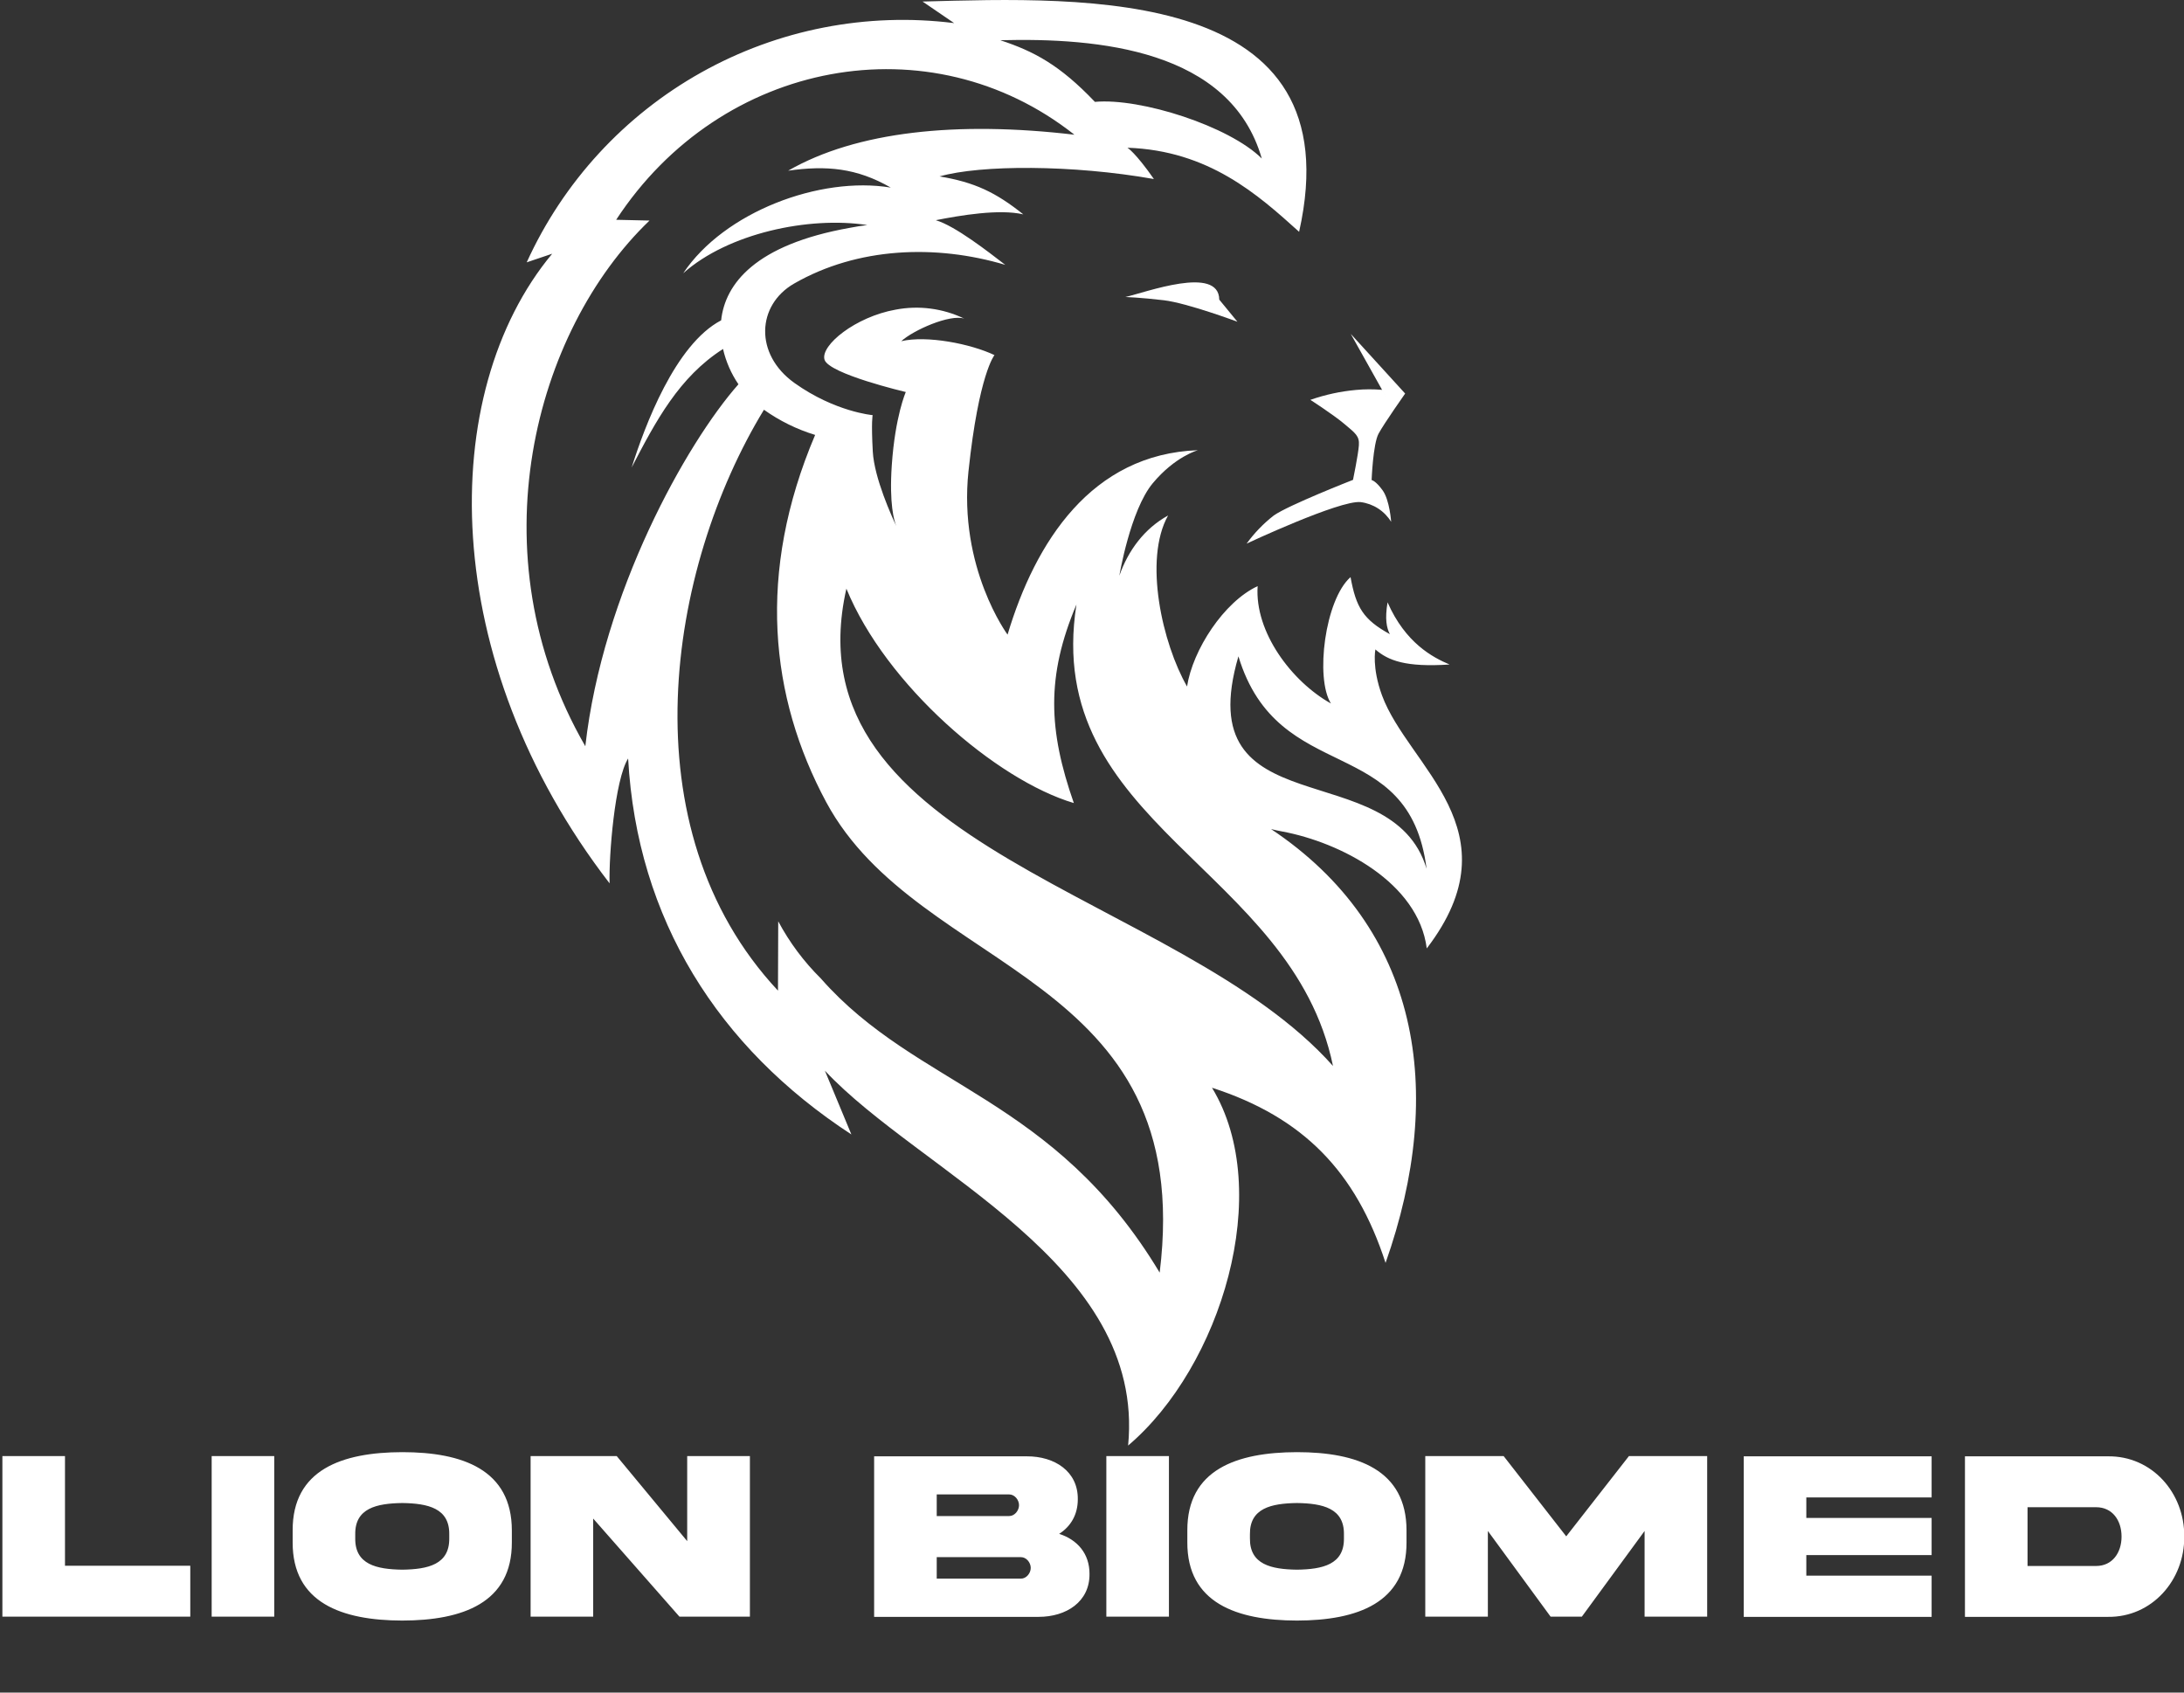
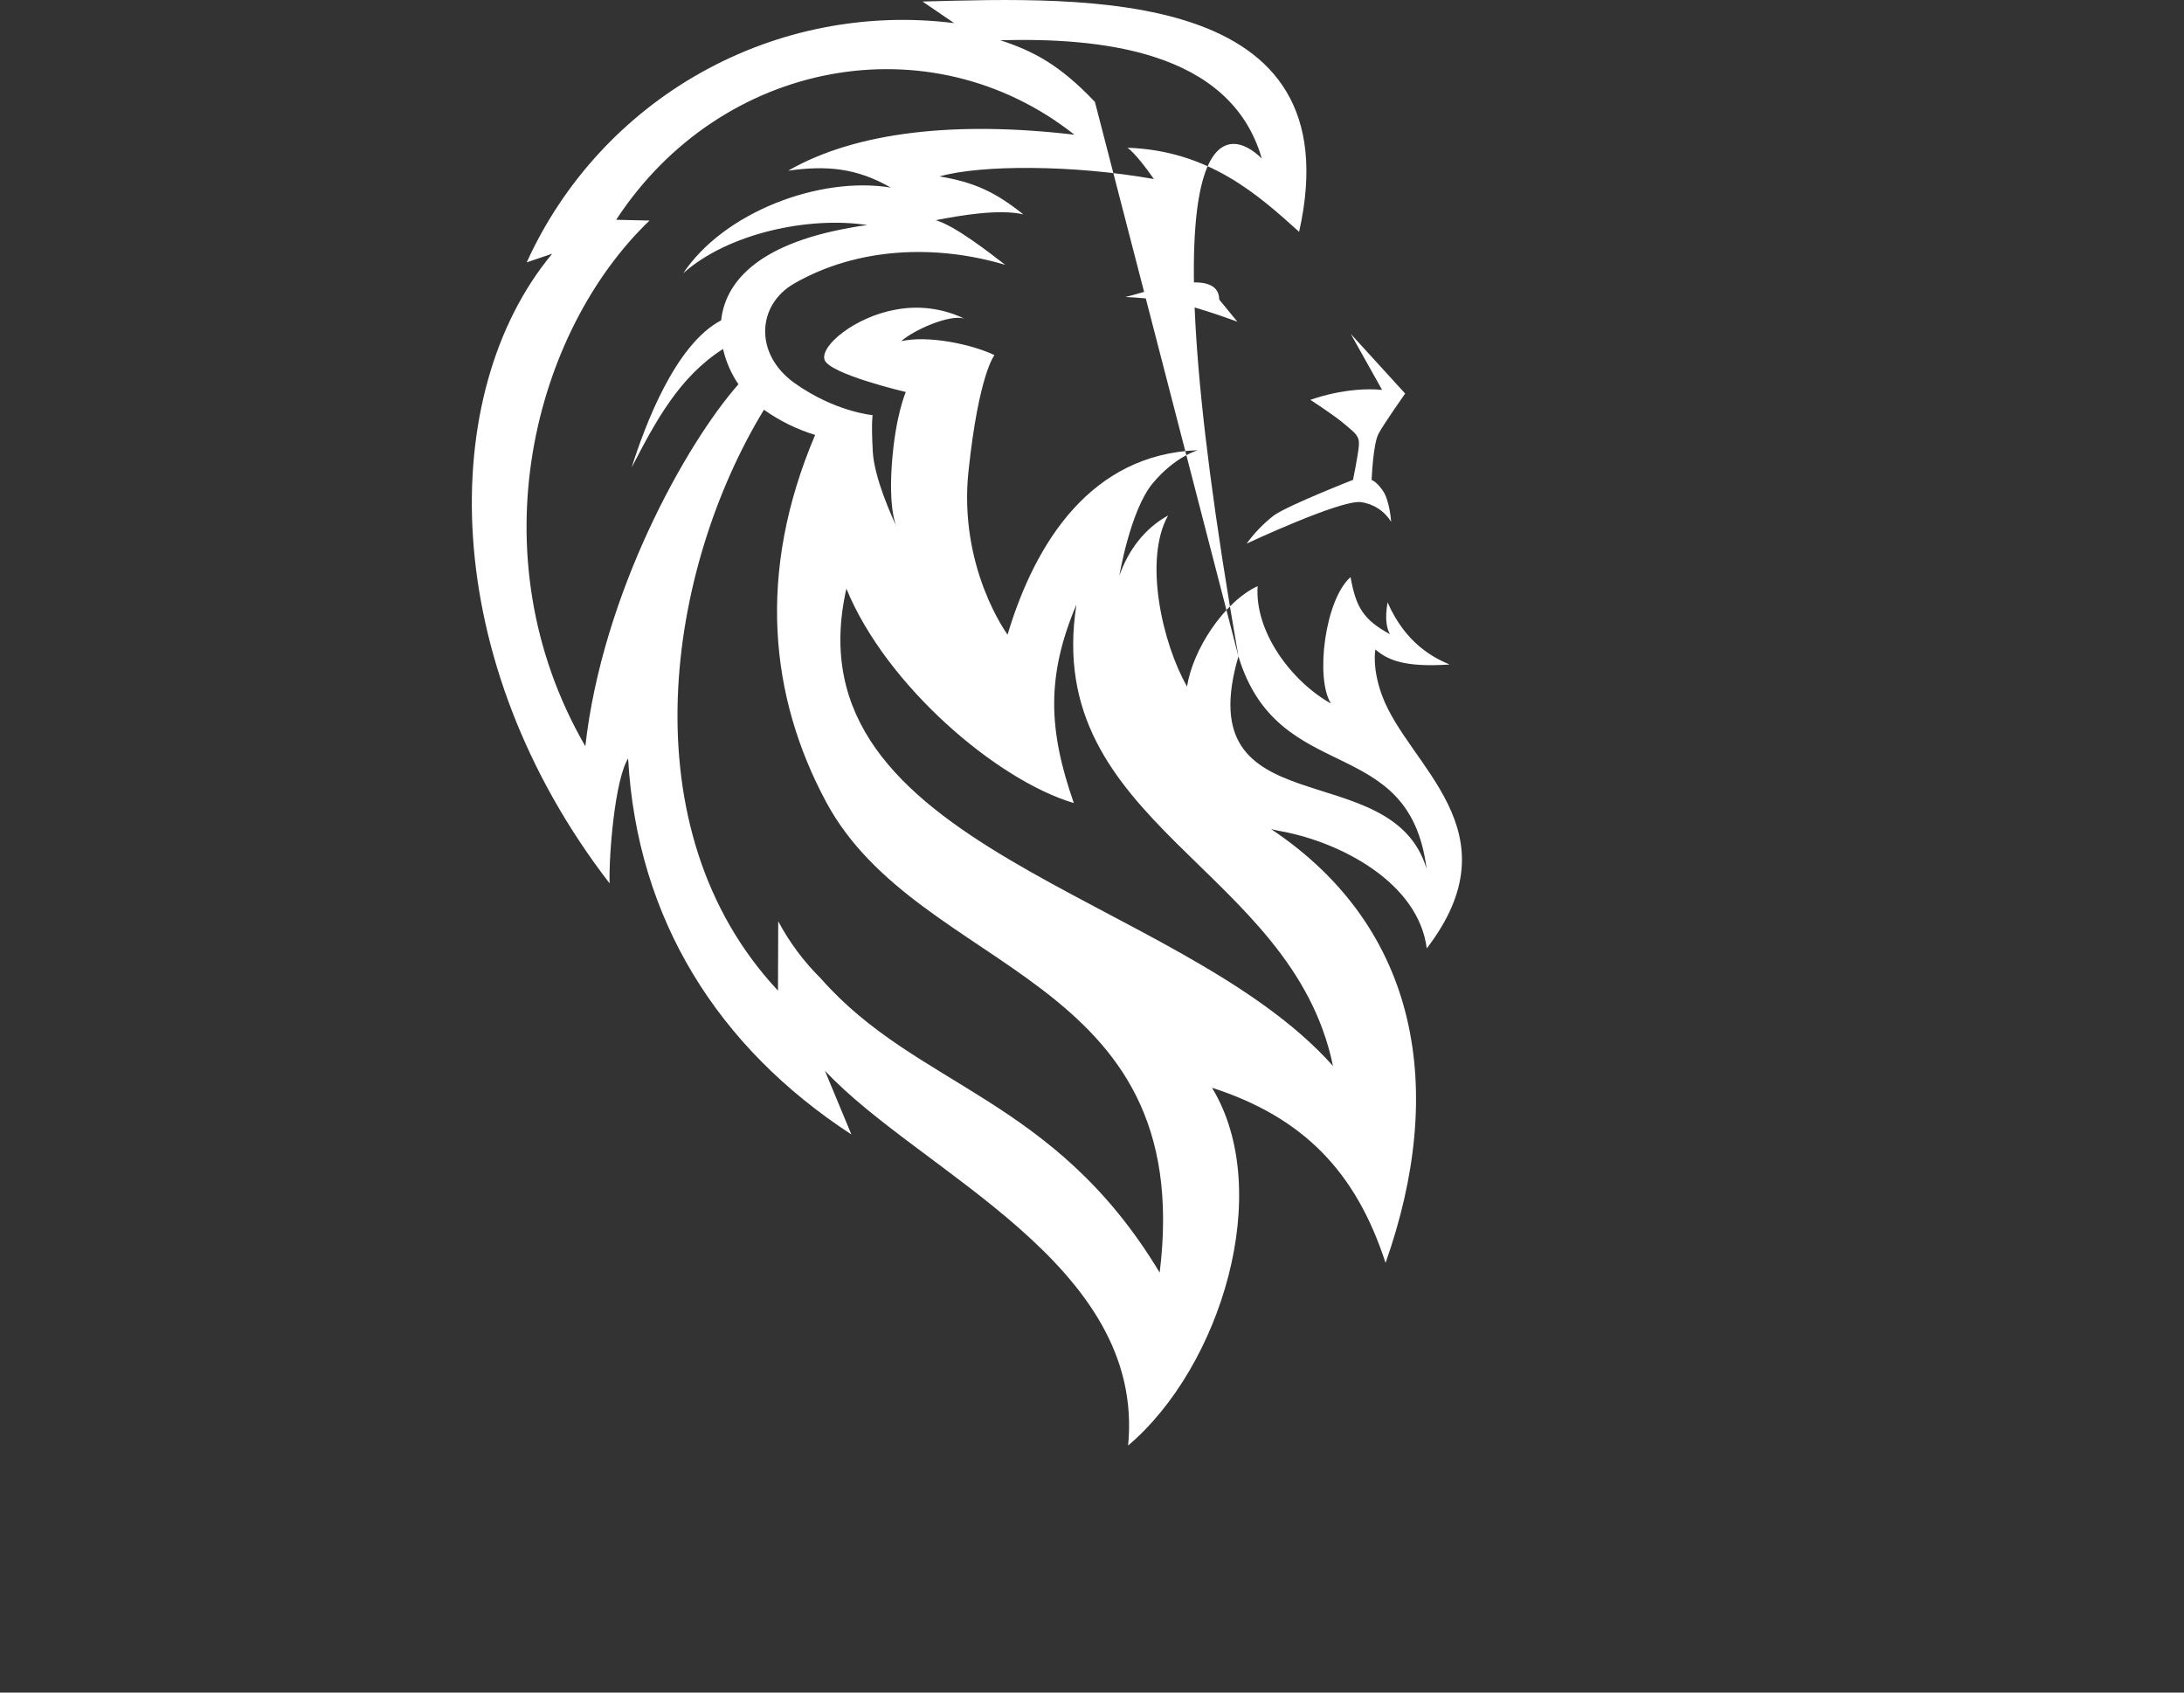
<svg xmlns="http://www.w3.org/2000/svg" width="160" height="124" viewBox="0 0 160 124" fill="none">
  <rect x="0" y="0" width="160" height="124" fill="#333333" stroke="none" />
  <g clip-path="url(#clip0_1187_23301)">
    <path fill-rule="evenodd" clip-rule="evenodd" d="M90.653 23.571C90.653 23.571 86.967 22.197 85.263 21.997C83.559 21.796 82.447 21.757 82.447 21.757C83.915 21.434 89.291 19.41 89.323 21.951L90.653 23.571Z" fill="white" />
    <path fill-rule="evenodd" clip-rule="evenodd" d="M95.997 29.294C97.081 28.914 98.207 28.67 99.35 28.567C99.982 28.509 100.618 28.506 101.25 28.56L101.676 29.32L98.955 24.46L102.941 28.832C102.941 28.832 101.401 31.016 100.993 31.772C100.585 32.528 100.485 35.172 100.485 35.172C100.485 35.172 100.77 35.203 101.29 35.921C101.81 36.64 101.916 38.23 101.916 38.23C101.675 37.837 101.349 37.503 100.962 37.253C100.576 37.003 100.138 36.843 99.681 36.785C98.156 36.624 91.328 39.825 91.328 39.825C91.891 39.048 92.56 38.355 93.317 37.766C94.382 37.01 99.122 35.155 99.122 35.155C99.122 35.155 99.501 33.318 99.552 32.629C99.603 31.939 99.294 31.738 98.485 31.056C97.677 30.375 95.997 29.294 95.997 29.294Z" fill="white" />
-     <path fill-rule="evenodd" clip-rule="evenodd" d="M55.967 30.018C48.886 41.643 45.867 60.671 56.995 72.576L57.013 67.497C57.838 69.041 58.89 70.453 60.134 71.683L60.152 71.704C67.182 79.688 77.207 80.326 84.958 93.234C87.685 71.158 67.373 71.475 60.528 58.765C56.394 51.069 55.419 41.967 59.717 31.864C58.377 31.454 57.11 30.831 55.967 30.018V30.018ZM62.007 43.126C57.684 62.202 86.327 65.347 97.655 78.095C94.649 63.515 76.339 60.407 78.859 44.289C76.632 49.562 76.804 53.496 78.669 58.833C72.998 57.151 64.892 50.182 62.007 43.126H62.007ZM65.662 38.536C65.707 38.631 65.732 38.681 65.732 38.681C65.705 38.635 65.681 38.586 65.662 38.536ZM70.953 34.499C70.198 41.605 73.814 46.494 73.814 46.494C75.85 39.693 79.962 33.267 87.76 32.982C87.76 32.982 86.094 33.43 84.45 35.404C82.805 37.378 82.004 42.176 82.004 42.176C82.648 40.331 83.844 38.716 85.573 37.766C83.757 41.017 85.165 47.161 86.963 50.294C87.375 47.616 89.66 44.09 92.135 42.941C91.903 46.31 94.639 49.94 97.504 51.538C96.337 49.685 97.068 43.927 98.941 42.28C99.345 44.508 99.877 45.391 101.822 46.46C101.58 45.996 101.448 45.355 101.652 44.127C102.963 47.113 104.964 48.164 106.196 48.683C102.968 48.895 101.697 48.392 100.761 47.579C100.761 47.579 100.492 48.896 101.247 50.947C103.166 56.166 111.138 60.841 104.525 69.482C103.906 64.652 98.213 61.711 93.916 60.912C93.636 60.86 93.37 60.802 93.117 60.739C104.01 68 105.975 79.884 101.506 92.523C99.338 85.842 95.483 81.856 88.791 79.689C93.394 87.261 89.449 100.133 82.646 105.904C83.938 92.555 67.411 85.902 60.431 78.439L62.372 83.111C52.598 76.735 46.671 67.34 46.016 55.568C45.038 57.132 44.598 62.687 44.659 64.716C32.086 48.416 31.946 28.816 40.453 18.589L38.587 19.219C41.261 13.335 45.742 8.461 51.375 5.308C57.008 2.155 63.499 0.889 69.902 1.693L67.587 0.113C79.517 -0.209 99.206 -1.006 95.173 16.983C92.16 14.263 88.554 11.029 82.596 10.823C82.596 10.823 83.176 11.167 84.535 13.116C78.565 12.057 71.829 12.07 68.832 12.925C71.396 13.352 72.941 14.084 74.967 15.705C73.205 15.294 70.354 15.778 68.556 16.132C69.982 16.551 72.403 18.449 73.646 19.404C68.576 17.89 62.833 18.096 58.171 20.778C55.451 22.343 55.238 25.945 58.209 28.063C61.181 30.18 63.93 30.414 63.93 30.414C63.93 30.414 63.818 30.877 63.941 33.09C64.05 35.03 65.343 37.865 65.662 38.536C65.501 38.149 65.138 36.921 65.333 34.072C65.58 30.473 66.359 28.72 66.359 28.72C66.359 28.72 60.708 27.392 60.403 26.346C60.098 25.301 62.667 23.213 65.607 22.686C67.314 22.358 69.081 22.59 70.646 23.345C69.592 22.995 66.905 24.191 66.026 24.996C67.906 24.556 71.112 25.186 72.855 26.015C72.855 26.015 71.708 27.393 70.954 34.5L70.953 34.499ZM42.878 54.666C34.752 40.601 39.164 24.223 47.585 16.158L45.14 16.102C52.836 4.333 68.158 1.528 78.711 9.869C70.109 8.856 62.744 9.627 57.74 12.505C60.545 12.108 62.763 12.305 65.258 13.743C60.084 12.884 53.05 15.521 50.051 20.021C53.334 17.09 59.249 15.831 63.539 16.488C63.121 16.537 62.686 16.606 62.244 16.693C55.334 17.925 53.118 20.793 52.831 23.469C49.462 25.229 47.237 31.202 46.275 34.249C48.045 30.842 49.748 27.625 52.969 25.567C53.181 26.491 53.564 27.369 54.098 28.153C50.279 32.474 44.145 43.428 42.881 54.665L42.878 54.666ZM90.727 48.084C93.65 57.721 103.235 53.568 104.511 63.646C101.969 55.16 87.019 60.773 90.727 48.084ZM80.213 7.463C83.568 7.157 90.064 9.248 92.438 11.613C90.137 3.614 80.439 2.761 73.282 2.947C75.73 3.753 77.632 4.749 80.213 7.463Z" fill="white" />
-     <path d="M0.175 106.675V118.437H13.94V114.709H4.761V106.675H0.175ZM15.507 106.675V118.437H20.092V106.675H15.507ZM29.473 106.387C25.045 106.395 21.422 107.673 21.44 112.127V112.985C21.422 117.43 25.045 118.717 29.473 118.725C33.892 118.717 37.515 117.43 37.498 112.985V112.127C37.498 107.682 33.901 106.387 29.473 106.387ZM32.912 112.696C32.938 114.621 31.346 114.971 29.473 114.997C27.592 114.971 25.999 114.621 26.025 112.696V112.407C25.999 110.491 27.592 110.141 29.473 110.114C31.346 110.141 32.938 110.491 32.912 112.407V112.696ZM50.344 112.906L45.181 106.675H38.872V118.437H43.457V111.252L49.775 118.437H54.938V106.675H50.344V112.906ZM68.625 115.654V114.079H74.794C75.188 114.079 75.512 114.472 75.512 114.866C75.512 115.26 75.188 115.654 74.794 115.654H68.625ZM73.936 109.484C74.33 109.484 74.654 109.878 74.654 110.272C74.654 110.666 74.33 111.068 73.936 111.068H68.625V109.484H73.936ZM77.594 112.372C78.434 111.838 78.96 110.972 78.96 109.843C78.986 107.795 77.262 106.684 75.223 106.693H64.039V118.454H76.089C78.111 118.454 79.843 117.351 79.817 115.295C79.817 113.816 78.924 112.801 77.594 112.372ZM81.051 106.675V118.437H85.636V106.675H81.051ZM95.017 106.387C90.59 106.395 86.967 107.673 86.984 112.127V112.985C86.967 117.43 90.59 118.717 95.017 118.725C99.437 118.717 103.06 117.43 103.042 112.985V112.127C103.042 107.682 99.445 106.387 95.017 106.387ZM98.457 112.696C98.483 114.621 96.89 114.971 95.017 114.997C93.136 114.971 91.543 114.621 91.57 112.696V112.407C91.543 110.491 93.136 110.141 95.017 110.114C96.89 110.141 98.483 110.491 98.457 112.407V112.696ZM104.416 118.437H109.001V112.162L113.596 118.437H115.888L120.483 112.162V118.437H125.068V106.675H119.336L114.742 112.556L110.157 106.675H104.416V118.437ZM127.746 118.454H141.511V115.435H132.331V113.93H141.511V111.208H132.331V109.703H141.511V106.693H127.746V118.454ZM155.425 112.573C155.425 113.755 154.751 114.726 153.561 114.726H148.538V110.421H153.561C154.751 110.421 155.425 111.383 155.425 112.573ZM143.953 106.693V118.454H154.419C157.648 118.498 160.045 115.768 160.019 112.573C160.045 109.362 157.648 106.649 154.419 106.693H143.953Z" fill="white" />
+     <path fill-rule="evenodd" clip-rule="evenodd" d="M55.967 30.018C48.886 41.643 45.867 60.671 56.995 72.576L57.013 67.497C57.838 69.041 58.89 70.453 60.134 71.683L60.152 71.704C67.182 79.688 77.207 80.326 84.958 93.234C87.685 71.158 67.373 71.475 60.528 58.765C56.394 51.069 55.419 41.967 59.717 31.864C58.377 31.454 57.11 30.831 55.967 30.018V30.018ZM62.007 43.126C57.684 62.202 86.327 65.347 97.655 78.095C94.649 63.515 76.339 60.407 78.859 44.289C76.632 49.562 76.804 53.496 78.669 58.833C72.998 57.151 64.892 50.182 62.007 43.126H62.007ZM65.662 38.536C65.707 38.631 65.732 38.681 65.732 38.681C65.705 38.635 65.681 38.586 65.662 38.536ZM70.953 34.499C70.198 41.605 73.814 46.494 73.814 46.494C75.85 39.693 79.962 33.267 87.76 32.982C87.76 32.982 86.094 33.43 84.45 35.404C82.805 37.378 82.004 42.176 82.004 42.176C82.648 40.331 83.844 38.716 85.573 37.766C83.757 41.017 85.165 47.161 86.963 50.294C87.375 47.616 89.66 44.09 92.135 42.941C91.903 46.31 94.639 49.94 97.504 51.538C96.337 49.685 97.068 43.927 98.941 42.28C99.345 44.508 99.877 45.391 101.822 46.46C101.58 45.996 101.448 45.355 101.652 44.127C102.963 47.113 104.964 48.164 106.196 48.683C102.968 48.895 101.697 48.392 100.761 47.579C100.761 47.579 100.492 48.896 101.247 50.947C103.166 56.166 111.138 60.841 104.525 69.482C103.906 64.652 98.213 61.711 93.916 60.912C93.636 60.86 93.37 60.802 93.117 60.739C104.01 68 105.975 79.884 101.506 92.523C99.338 85.842 95.483 81.856 88.791 79.689C93.394 87.261 89.449 100.133 82.646 105.904C83.938 92.555 67.411 85.902 60.431 78.439L62.372 83.111C52.598 76.735 46.671 67.34 46.016 55.568C45.038 57.132 44.598 62.687 44.659 64.716C32.086 48.416 31.946 28.816 40.453 18.589L38.587 19.219C41.261 13.335 45.742 8.461 51.375 5.308C57.008 2.155 63.499 0.889 69.902 1.693L67.587 0.113C79.517 -0.209 99.206 -1.006 95.173 16.983C92.16 14.263 88.554 11.029 82.596 10.823C82.596 10.823 83.176 11.167 84.535 13.116C78.565 12.057 71.829 12.07 68.832 12.925C71.396 13.352 72.941 14.084 74.967 15.705C73.205 15.294 70.354 15.778 68.556 16.132C69.982 16.551 72.403 18.449 73.646 19.404C68.576 17.89 62.833 18.096 58.171 20.778C55.451 22.343 55.238 25.945 58.209 28.063C61.181 30.18 63.93 30.414 63.93 30.414C63.93 30.414 63.818 30.877 63.941 33.09C64.05 35.03 65.343 37.865 65.662 38.536C65.501 38.149 65.138 36.921 65.333 34.072C65.58 30.473 66.359 28.72 66.359 28.72C66.359 28.72 60.708 27.392 60.403 26.346C60.098 25.301 62.667 23.213 65.607 22.686C67.314 22.358 69.081 22.59 70.646 23.345C69.592 22.995 66.905 24.191 66.026 24.996C67.906 24.556 71.112 25.186 72.855 26.015C72.855 26.015 71.708 27.393 70.954 34.5L70.953 34.499ZM42.878 54.666C34.752 40.601 39.164 24.223 47.585 16.158L45.14 16.102C52.836 4.333 68.158 1.528 78.711 9.869C70.109 8.856 62.744 9.627 57.74 12.505C60.545 12.108 62.763 12.305 65.258 13.743C60.084 12.884 53.05 15.521 50.051 20.021C53.334 17.09 59.249 15.831 63.539 16.488C63.121 16.537 62.686 16.606 62.244 16.693C55.334 17.925 53.118 20.793 52.831 23.469C49.462 25.229 47.237 31.202 46.275 34.249C48.045 30.842 49.748 27.625 52.969 25.567C53.181 26.491 53.564 27.369 54.098 28.153C50.279 32.474 44.145 43.428 42.881 54.665L42.878 54.666ZM90.727 48.084C93.65 57.721 103.235 53.568 104.511 63.646C101.969 55.16 87.019 60.773 90.727 48.084ZC83.568 7.157 90.064 9.248 92.438 11.613C90.137 3.614 80.439 2.761 73.282 2.947C75.73 3.753 77.632 4.749 80.213 7.463Z" fill="white" />
  </g>
  <defs>
    <clipPath id="clip0_1187_23301">
      <rect width="160" height="124" fill="white" />
    </clipPath>
  </defs>
</svg>